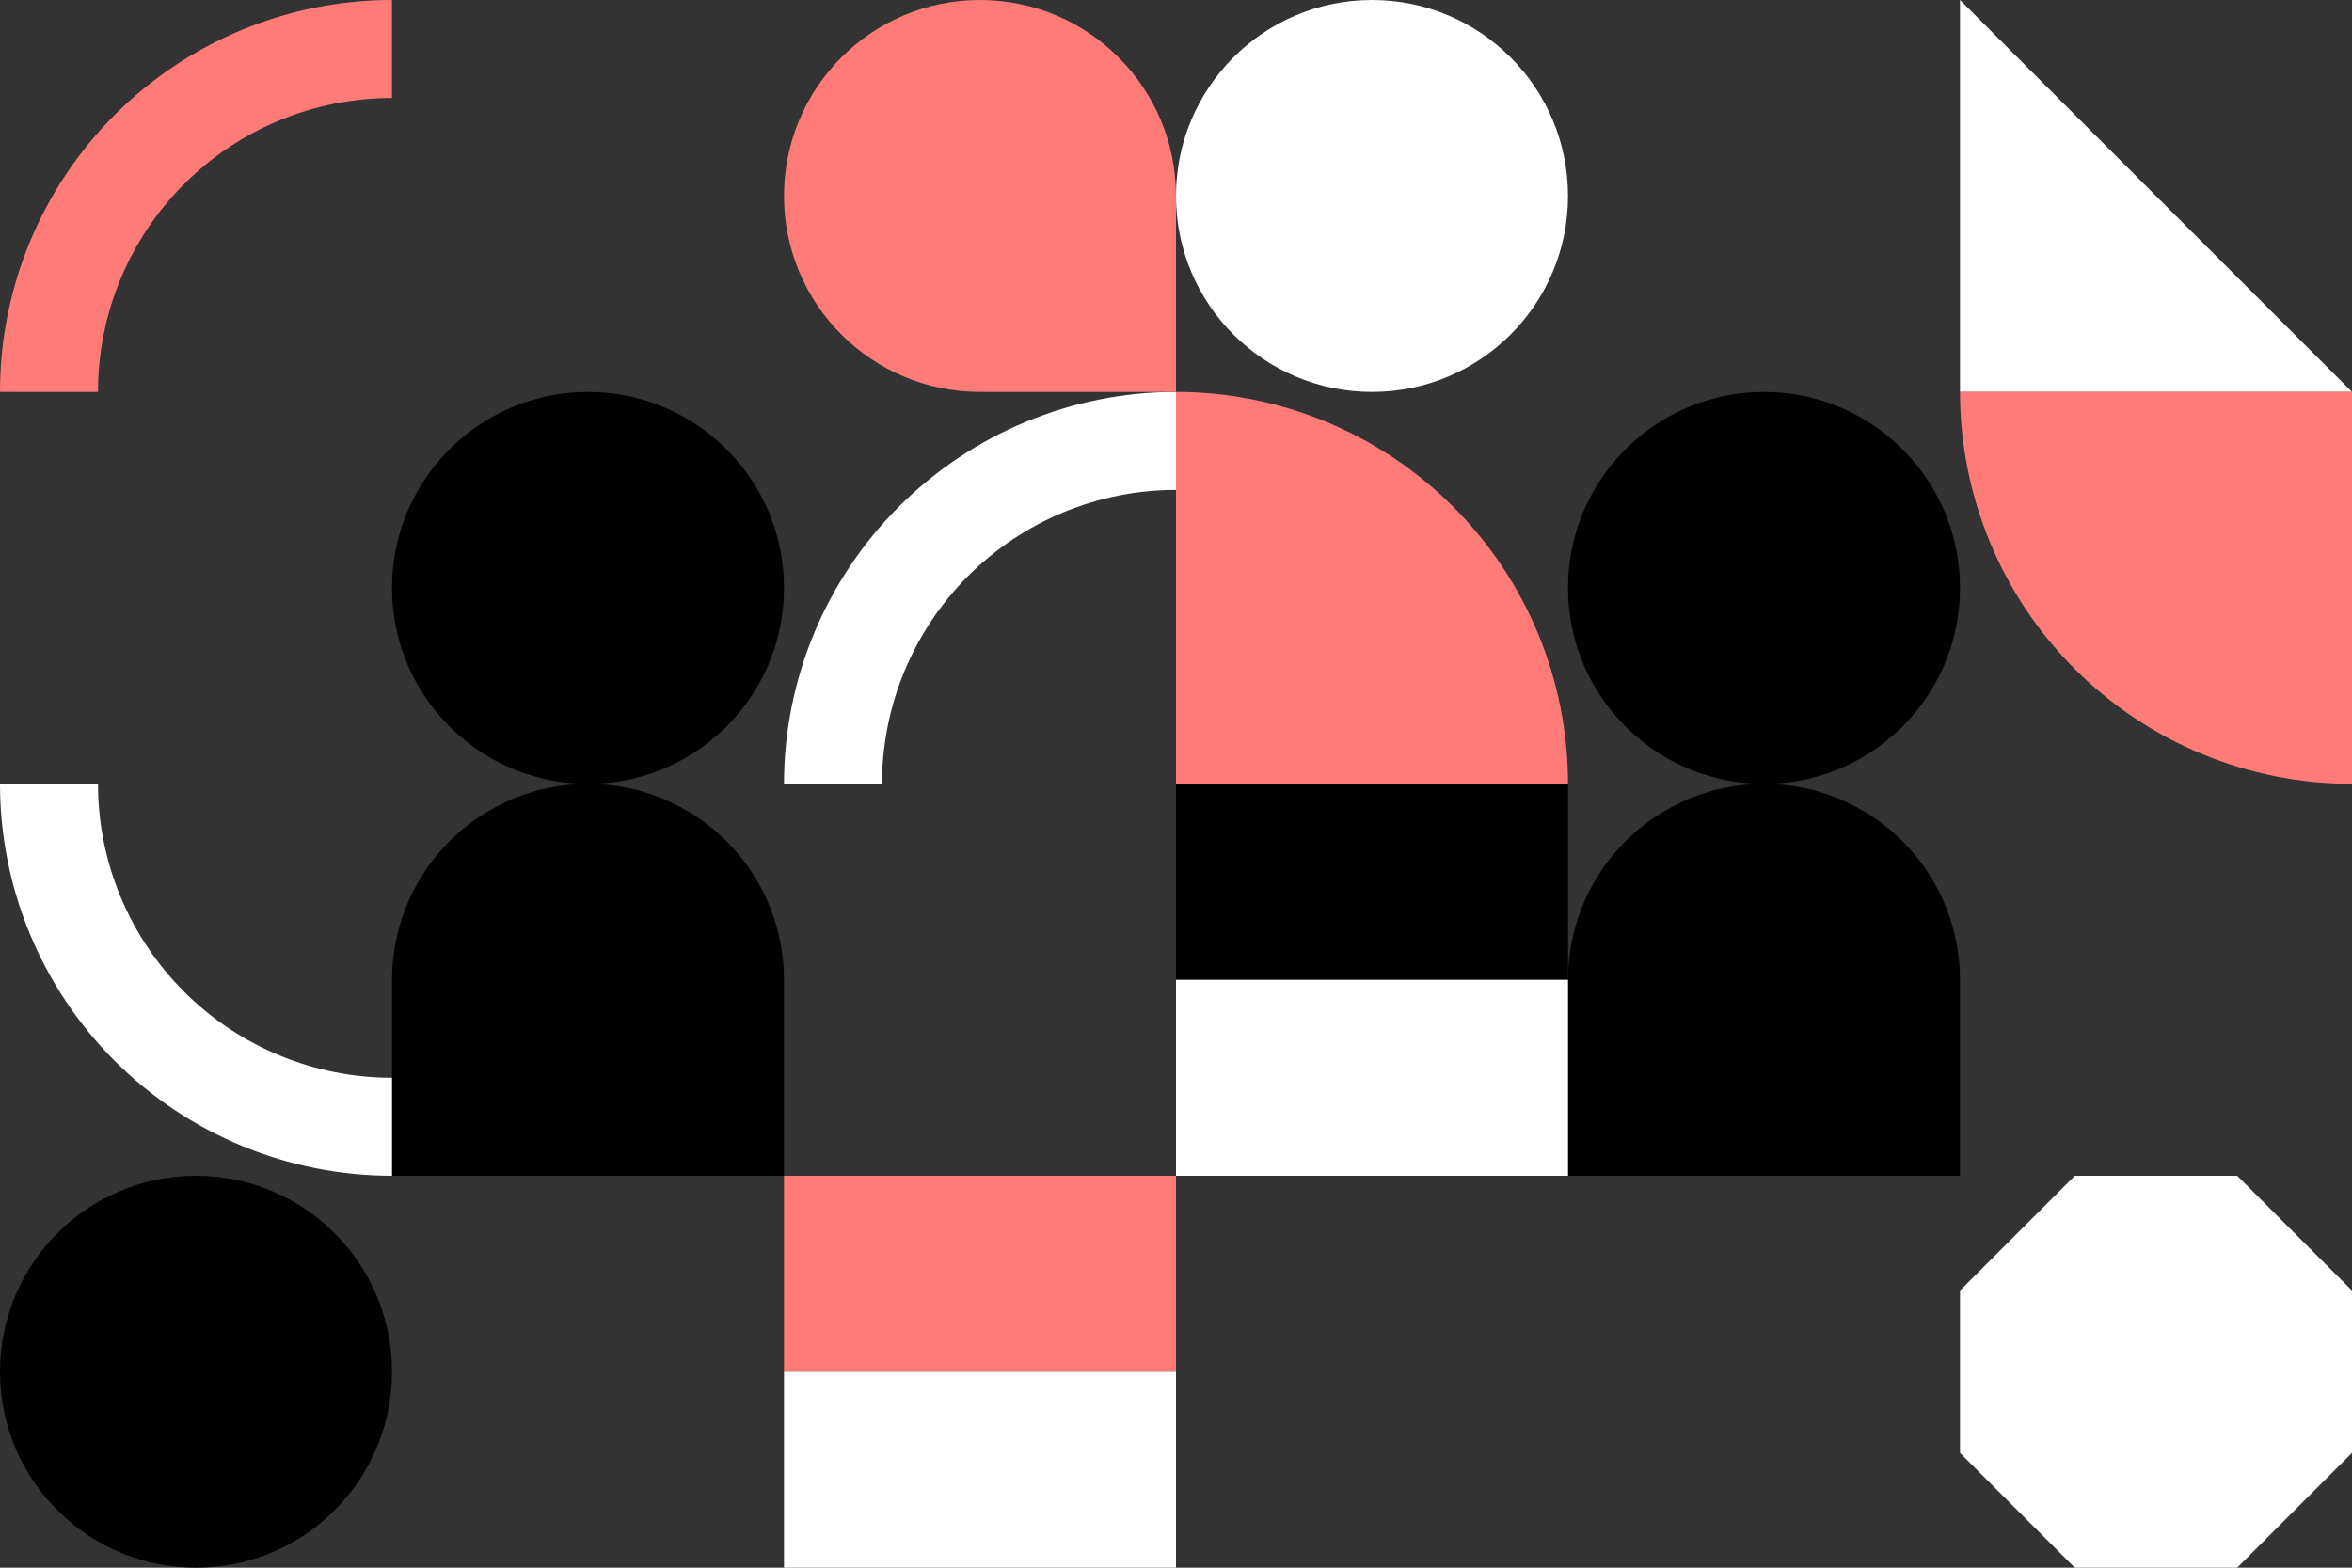
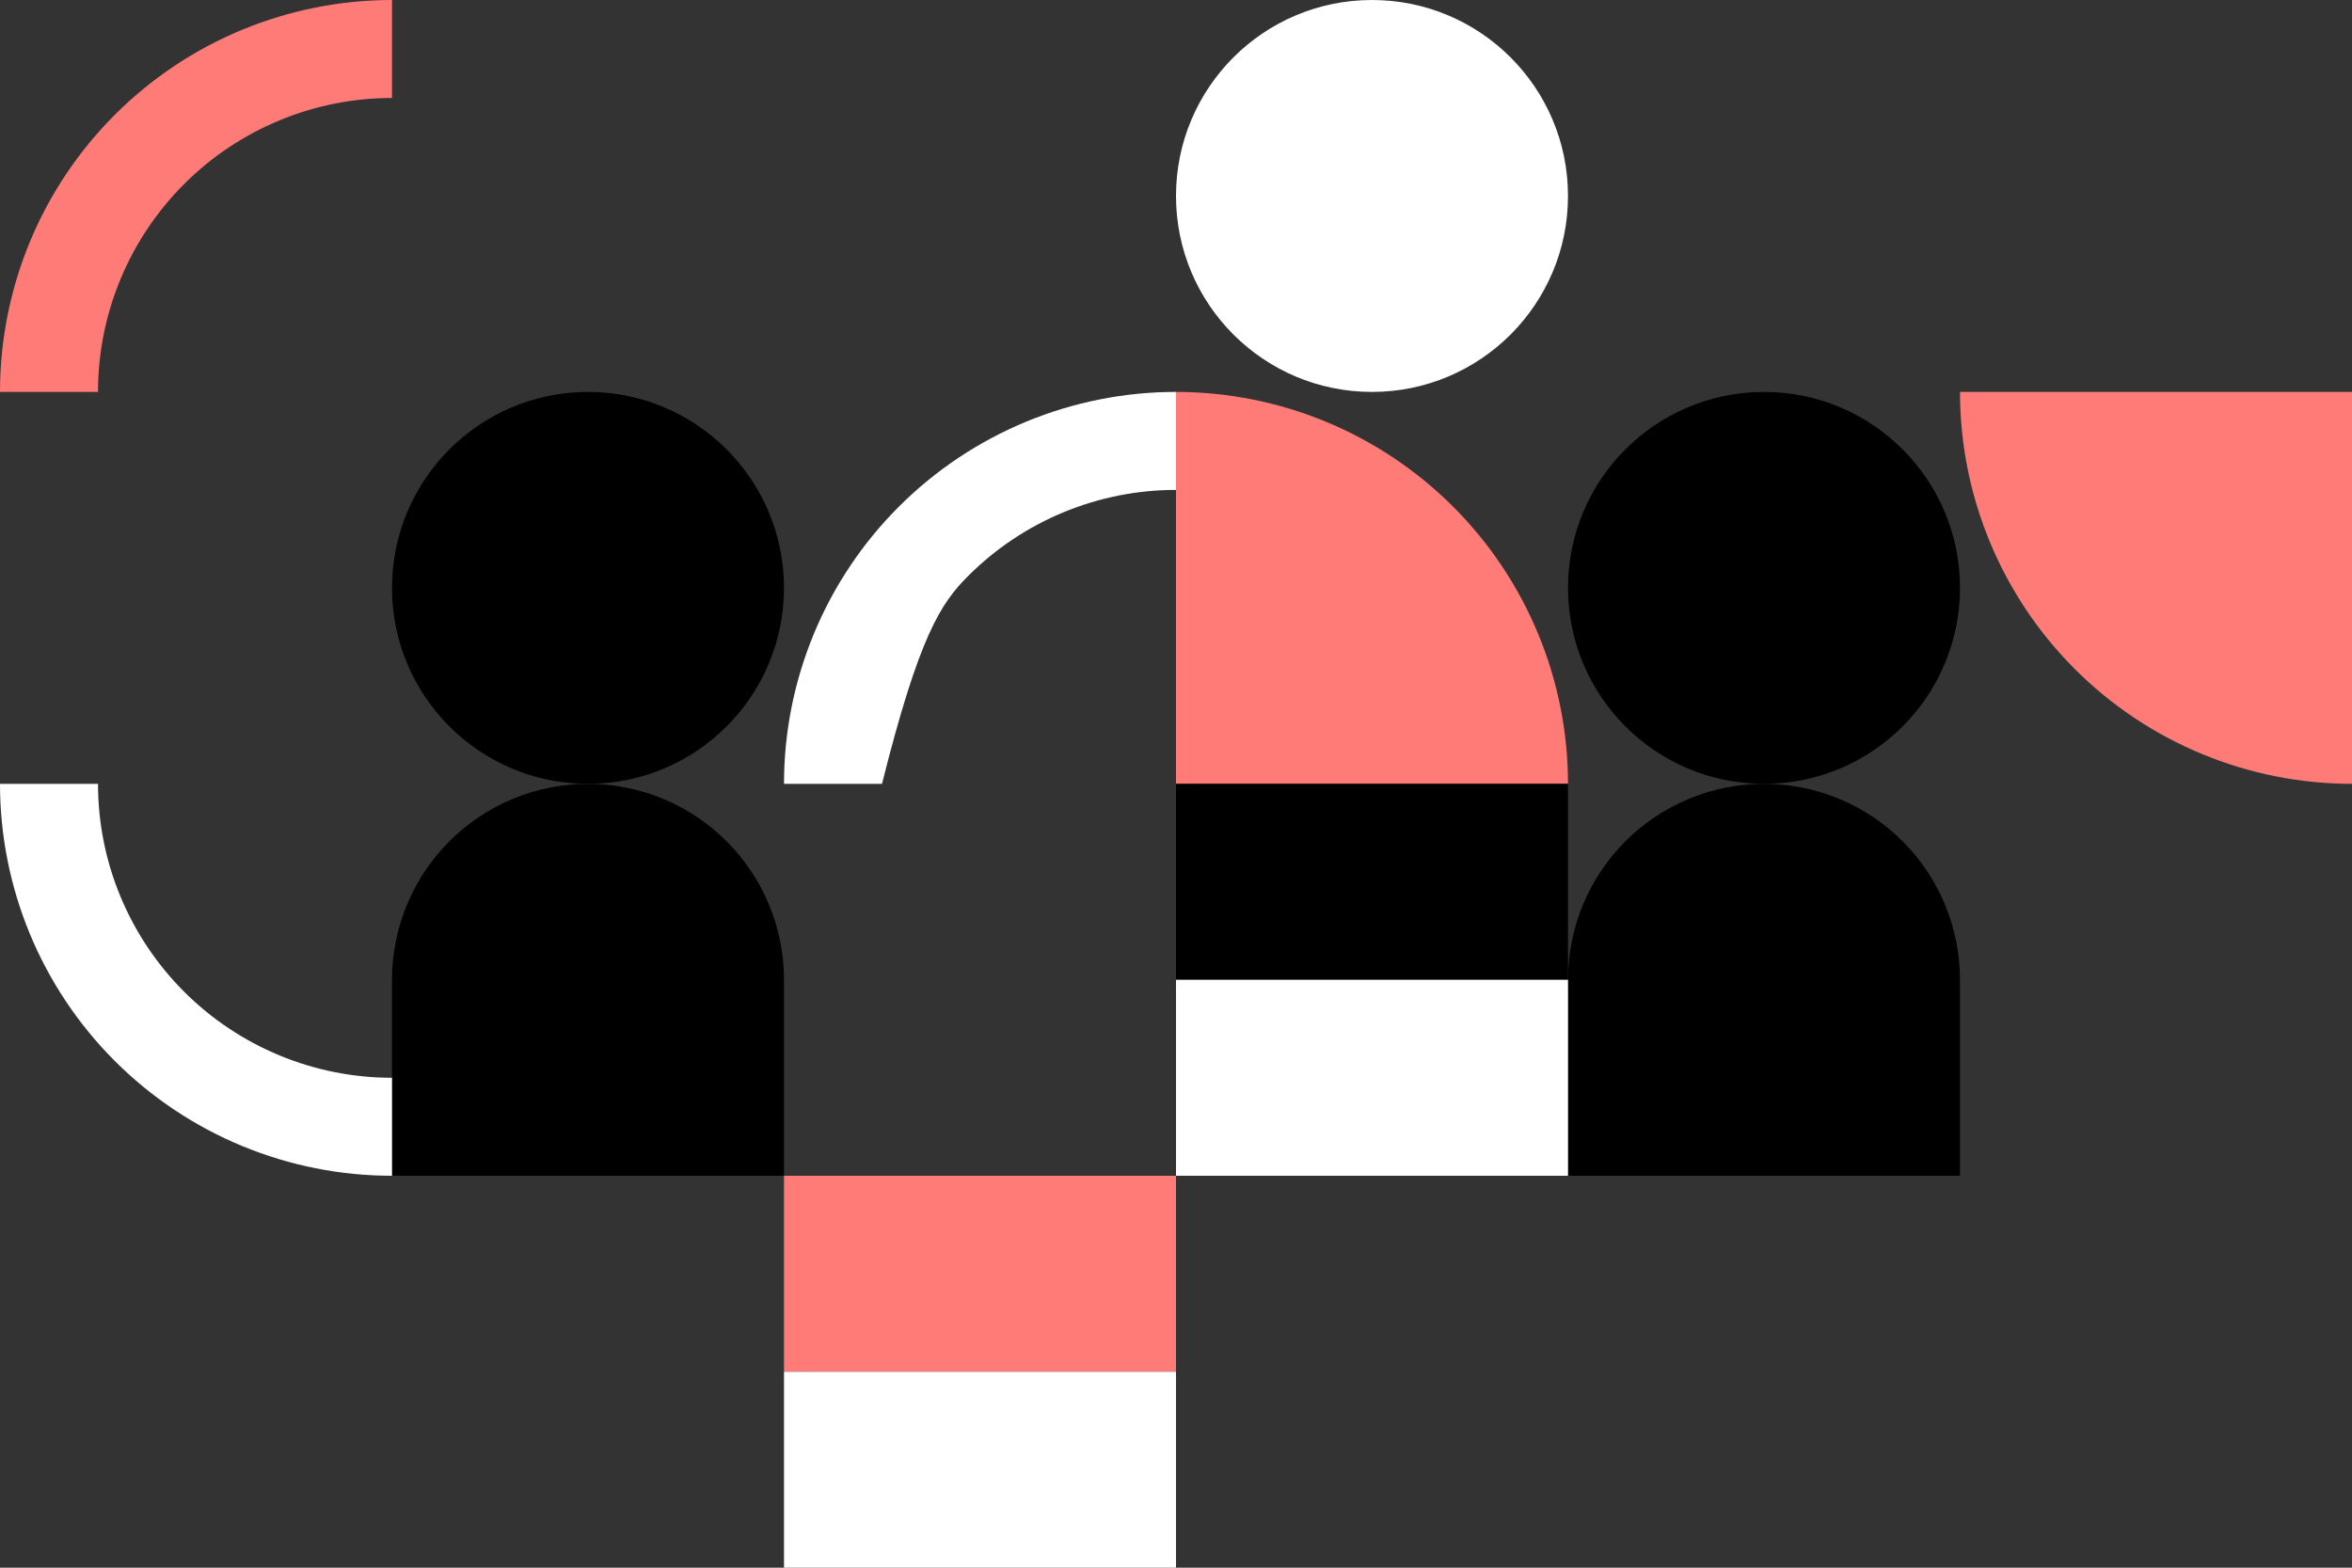
<svg xmlns="http://www.w3.org/2000/svg" width="375" height="250" viewBox="0 0 375 250" fill="none">
  <rect x="0" y="0" width="375" height="250" fill="#333333" stroke="none" />
  <path fill-rule="evenodd" clip-rule="evenodd" d="M122.621 144.291C124.192 148.083 125 152.146 125 156.25V187.5H62.5V156.25C62.5 152.146 63.308 148.083 64.879 144.291C66.449 140.5 68.751 137.055 71.653 134.153C74.555 131.251 78 128.949 81.791 127.379C85.583 125.808 89.646 125 93.75 125C97.854 125 101.917 125.808 105.709 127.379C109.5 128.949 112.945 131.251 115.847 134.153C118.749 137.055 121.051 140.5 122.621 144.291Z" fill="black" />
  <circle cx="93.75" cy="93.75" r="31.25" fill="black" />
  <path fill-rule="evenodd" clip-rule="evenodd" d="M310.121 144.291C311.692 148.083 312.5 152.146 312.5 156.25V187.5H250V156.25C250 152.146 250.808 148.083 252.379 144.291C253.949 140.5 256.251 137.055 259.153 134.153C262.055 131.251 265.5 128.949 269.291 127.379C273.083 125.808 277.146 125 281.25 125C285.354 125 289.417 125.808 293.209 127.379C297 128.949 300.445 131.251 303.347 134.153C306.249 137.055 308.551 140.5 310.121 144.291Z" fill="black" />
  <circle cx="281.25" cy="93.75" r="31.25" fill="black" />
-   <path d="M187.5 62.5C179.292 62.5 171.165 64.117 163.582 67.257C155.999 70.398 149.11 75.002 143.306 80.806C137.502 86.609 132.898 93.499 129.758 101.082C126.617 108.665 125 116.792 125 125H140.625C140.625 118.844 141.837 112.749 144.193 107.062C146.549 101.375 150.002 96.207 154.354 91.854C158.707 87.502 163.875 84.049 169.562 81.693C175.249 79.338 181.344 78.125 187.5 78.125V62.5Z" fill="white" />
+   <path d="M187.5 62.5C179.292 62.5 171.165 64.117 163.582 67.257C155.999 70.398 149.11 75.002 143.306 80.806C137.502 86.609 132.898 93.499 129.758 101.082C126.617 108.665 125 116.792 125 125H140.625C146.549 101.375 150.002 96.207 154.354 91.854C158.707 87.502 163.875 84.049 169.562 81.693C175.249 79.338 181.344 78.125 187.5 78.125V62.5Z" fill="white" />
  <path d="M250 125C250 116.792 248.383 108.665 245.242 101.082C242.102 93.499 237.498 86.609 231.694 80.806C225.89 75.002 219 70.398 211.418 67.257C203.835 64.117 195.708 62.5 187.5 62.5L187.5 125L250 125Z" fill="#FE7B78" />
  <rect x="187.5" y="125" width="62.5" height="31.25" fill="black" />
  <rect x="187.5" y="156.25" width="62.5" height="31.25" fill="white" />
-   <path d="M156.25 -2.73196e-06C138.991 -4.24078e-06 125 13.991 125 31.25C125 48.509 138.991 62.5 156.25 62.5L187.5 62.5L187.5 31.25C187.5 13.991 173.509 -1.22314e-06 156.25 -2.73196e-06Z" fill="#FE7B78" />
  <circle cx="218.75" cy="31.25" r="31.25" fill="white" />
  <g clip-path="url(#clip0)">
    <path d="M299.556 218.75L343.75 174.556L387.944 218.75L343.75 262.944L299.556 218.75Z" fill="white" />
  </g>
  <rect x="125" y="187.5" width="62.5" height="31.25" fill="#FE7B78" />
  <rect x="125" y="218.75" width="62.5" height="31.25" fill="white" />
-   <circle cx="31.25" cy="218.75" r="31.25" fill="black" />
  <path d="M62.5 0C54.292 0 46.165 1.617 38.582 4.758C30.999 7.898 24.11 12.502 18.306 18.306C12.502 24.11 7.898 31 4.758 38.582C1.617 46.165 -3.58766e-07 54.292 0 62.5H15.625C15.625 56.344 16.837 50.249 19.193 44.562C21.549 38.875 25.002 33.707 29.354 29.354C33.707 25.002 38.875 21.549 44.562 19.193C50.249 16.837 56.344 15.625 62.5 15.625V0Z" fill="#FE7B78" />
-   <path d="M312.5 0L375 62.5H312.5V0Z" fill="white" />
  <path d="M312.5 62.5C312.5 70.708 314.117 78.835 317.258 86.418C320.398 94.001 325.002 100.89 330.806 106.694C336.61 112.498 343.5 117.102 351.082 120.242C358.665 123.383 366.792 125 375 125L375 62.5L312.5 62.5Z" fill="#FE7B78" />
  <path d="M-2.73196e-06 125C-2.3732e-06 133.208 1.617 141.335 4.758 148.918C7.898 156.501 12.502 163.39 18.306 169.194C24.11 174.998 31 179.602 38.582 182.742C46.165 185.883 54.292 187.5 62.5 187.5L62.5 171.875C56.344 171.875 50.249 170.662 44.562 168.307C38.875 165.951 33.707 162.498 29.354 158.146C25.002 153.793 21.549 148.625 19.193 142.938C16.837 137.251 15.625 131.156 15.625 125L-2.73196e-06 125Z" fill="white" />
  <defs>
    <clipPath id="clip0">
-       <rect width="62.5" height="62.5" fill="white" transform="translate(312.5 187.5)" />
-     </clipPath>
+       </clipPath>
  </defs>
</svg>